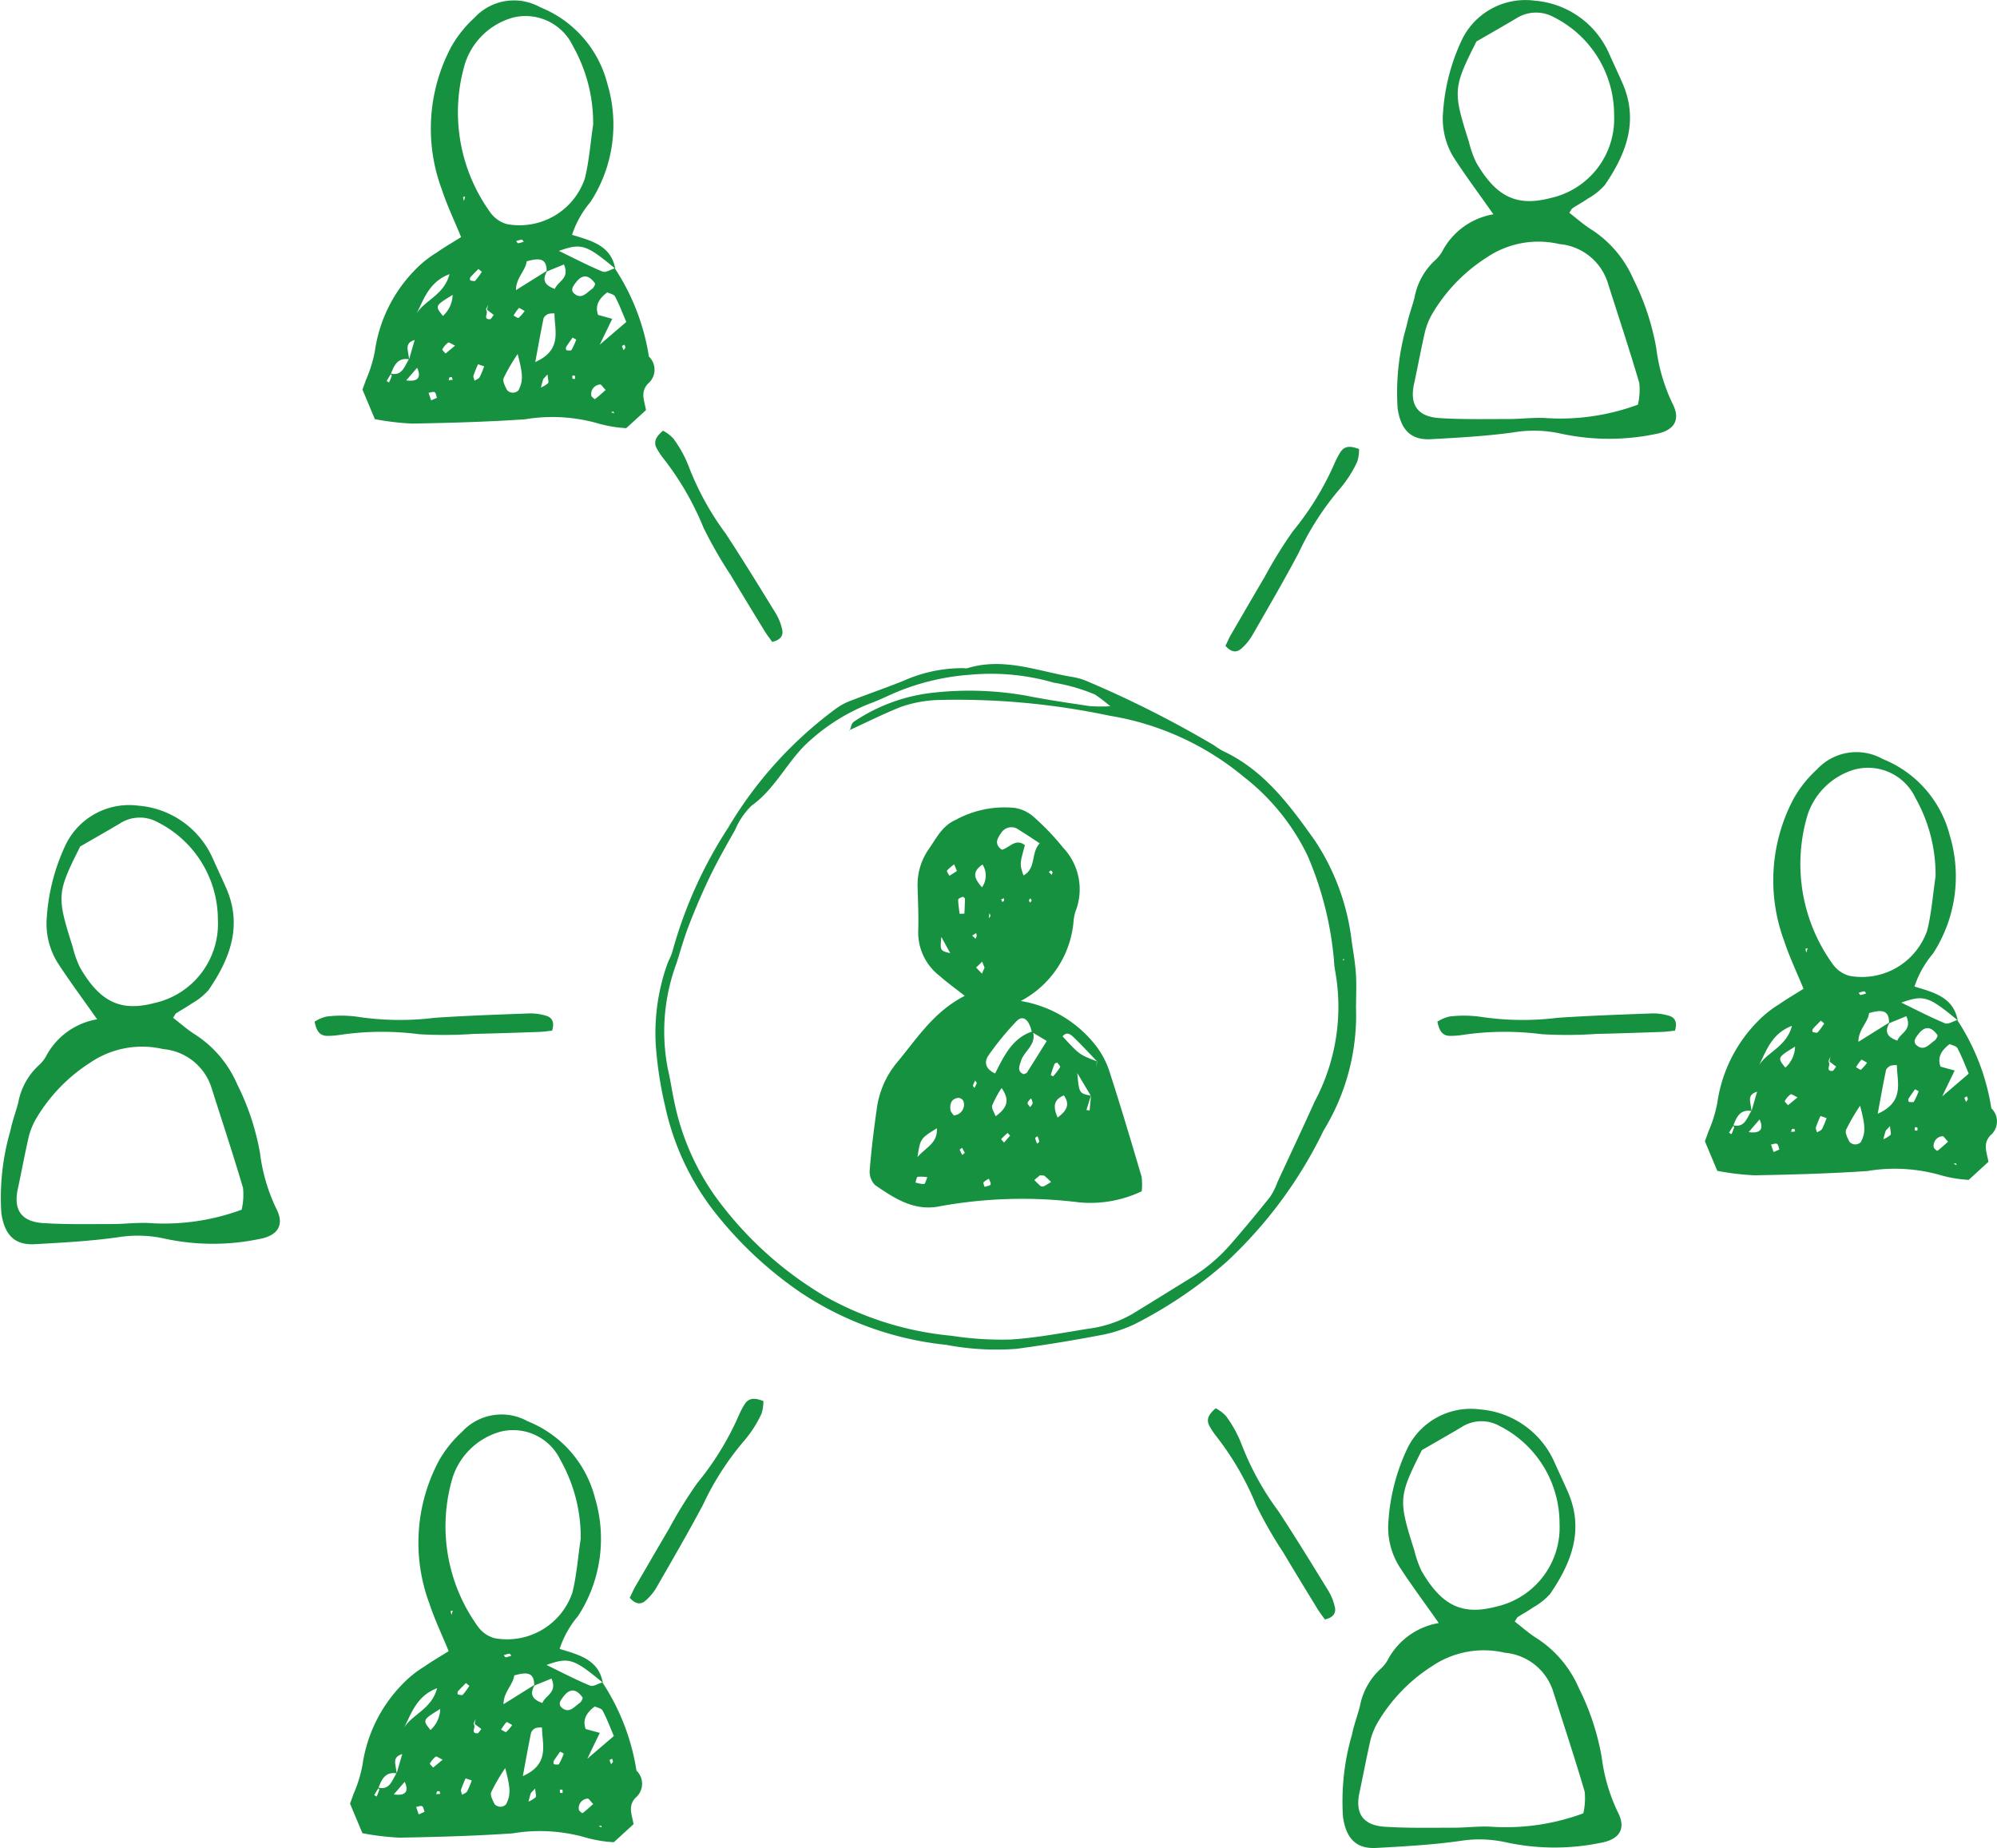
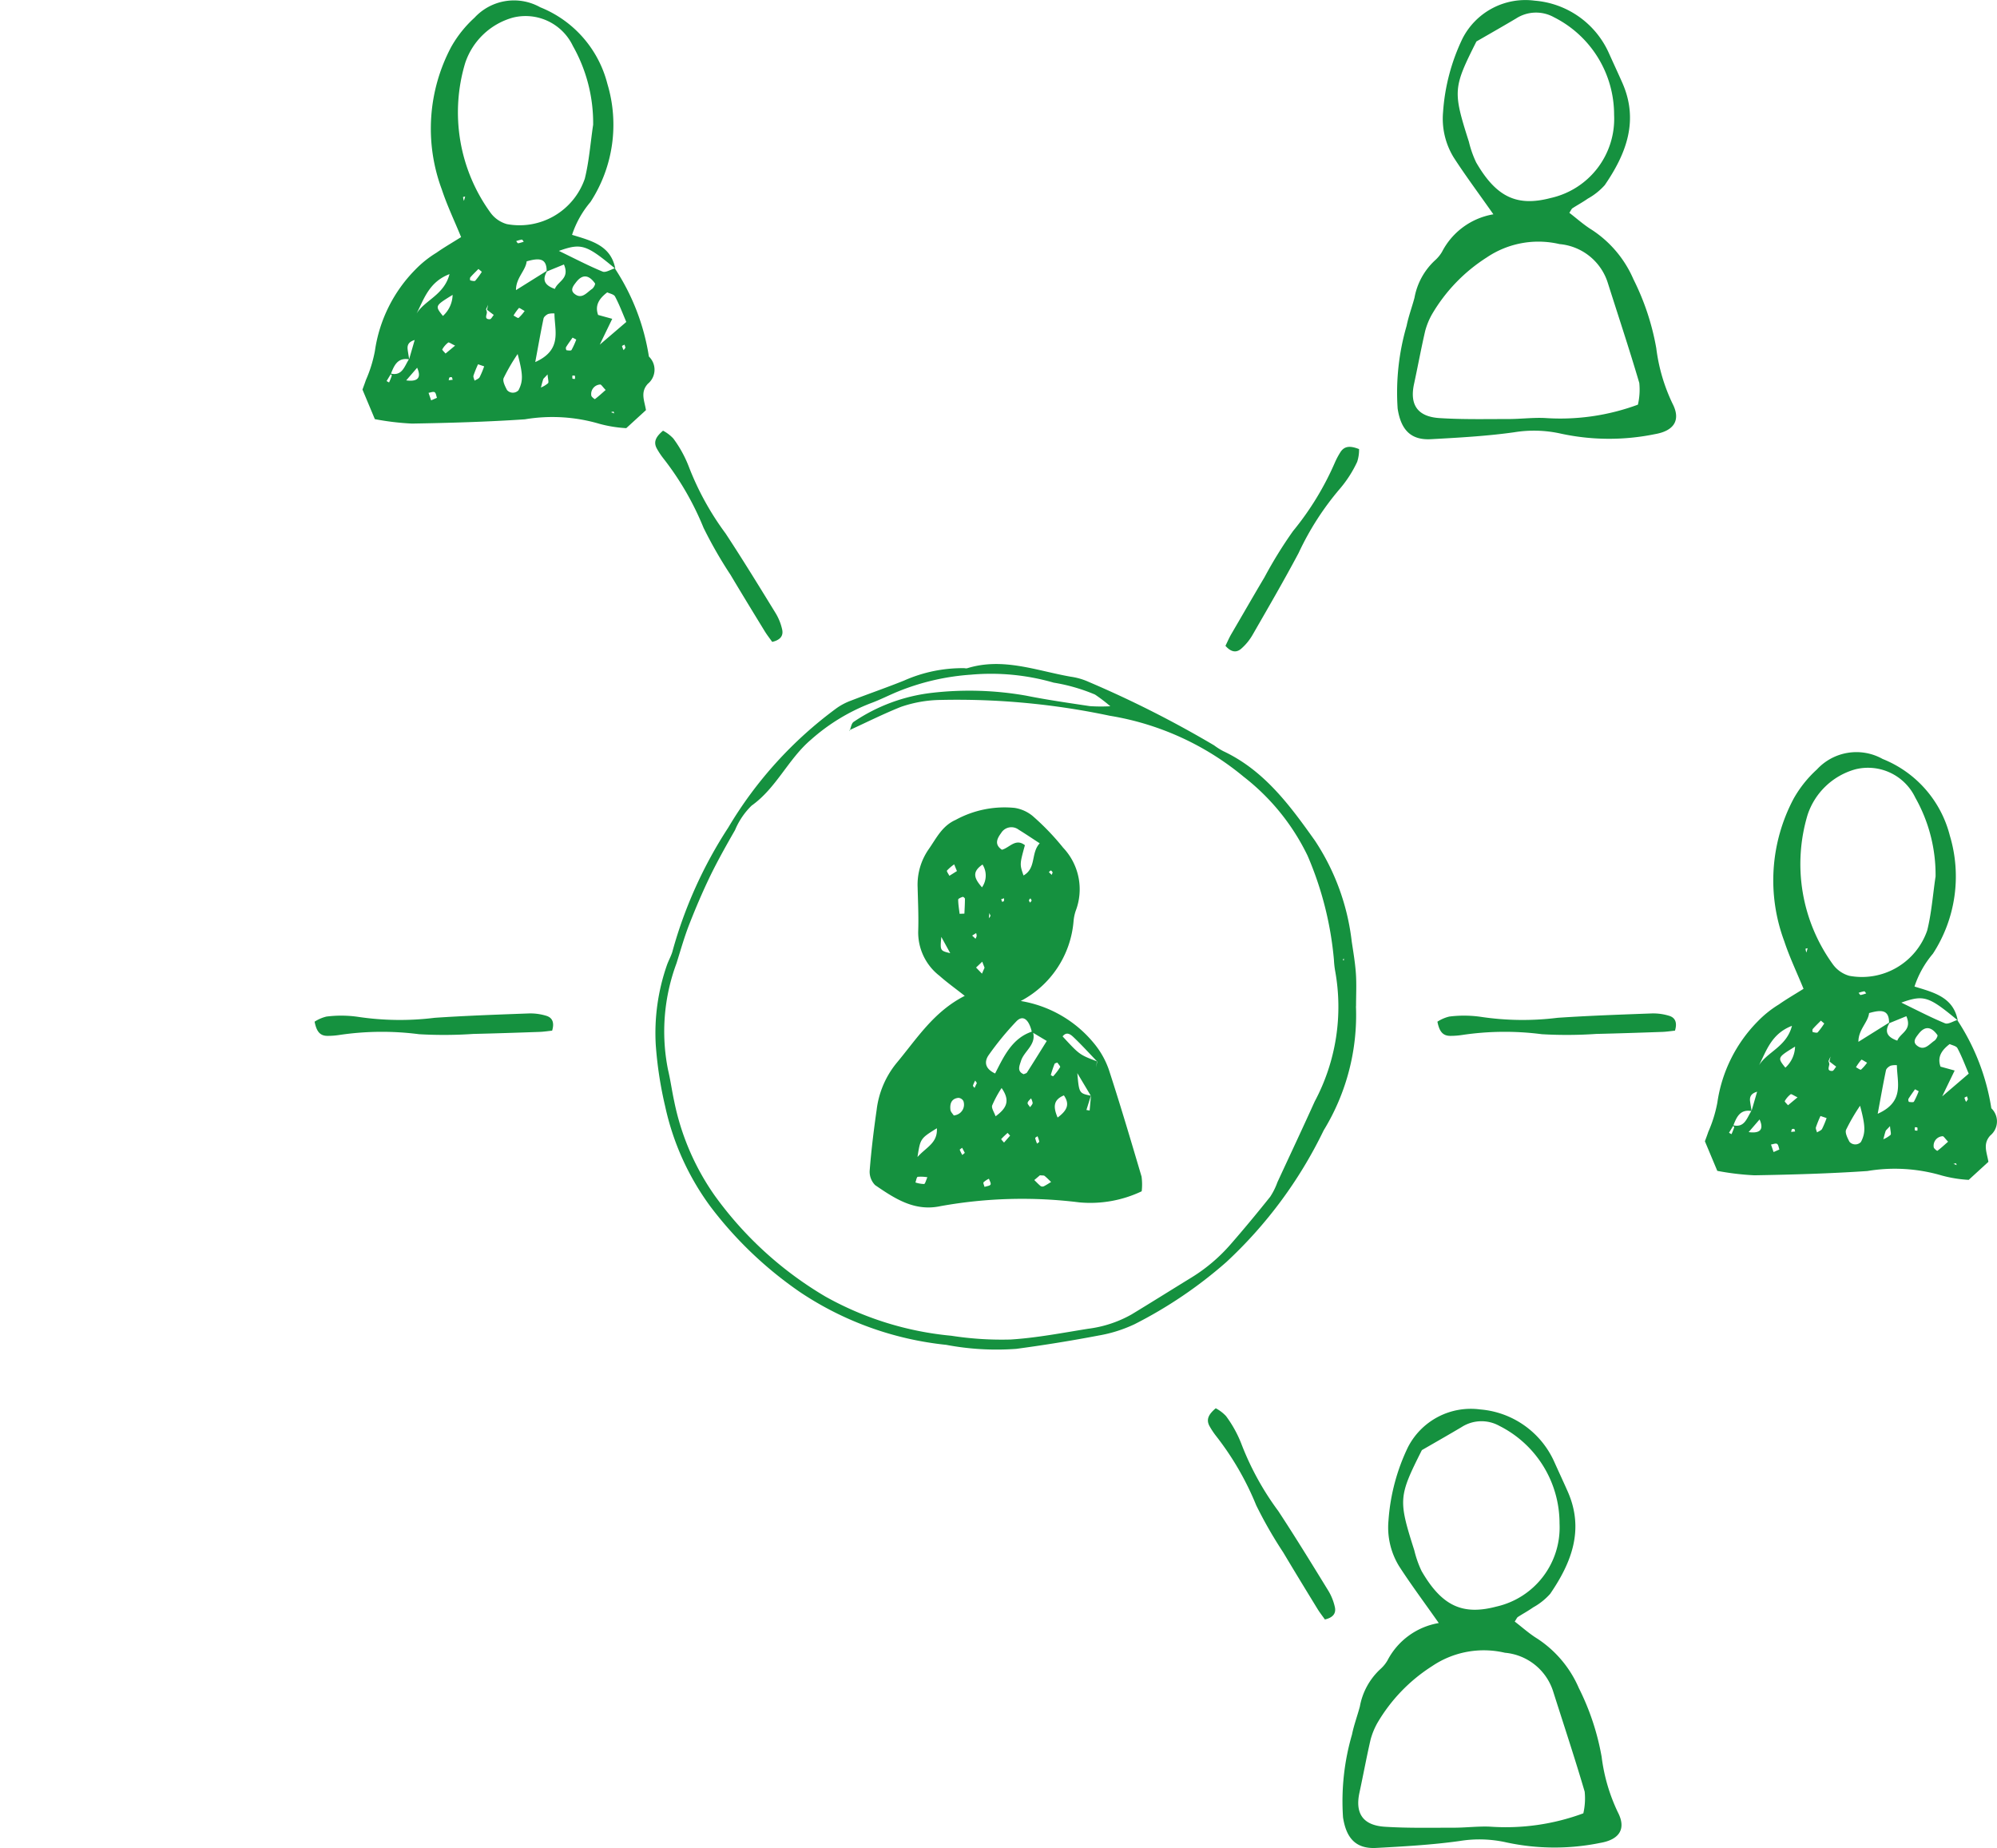
<svg xmlns="http://www.w3.org/2000/svg" width="106.208" height="98.265" viewBox="0 0 106.208 98.265">
  <defs>
    <clipPath id="clip-path">
      <path id="Pfad_377" data-name="Pfad 377" d="M0-272.94H106.208V-371.2H0Z" transform="translate(0 371.205)" fill="none" />
    </clipPath>
  </defs>
  <g id="Gruppe_5295" data-name="Gruppe 5295" transform="translate(0 371.205)">
    <g id="Gruppe_5294" data-name="Gruppe 5294" transform="translate(0 -371.205)" clip-path="url(#clip-path)">
      <g id="Gruppe_5280" data-name="Gruppe 5280" transform="translate(46.251 42.908)">
        <path id="Pfad_363" data-name="Pfad 363" d="M-22.317-28.658a6.373,6.373,0,0,1,3.9,2.256,4.538,4.538,0,0,1,.786,1.393c.615,1.884,1.177,3.785,1.74,5.686a3.121,3.121,0,0,1,.008.783,6.362,6.362,0,0,1-3.325.589,24.5,24.5,0,0,0-7.37.2c-1.39.3-2.442-.406-3.483-1.117a1.014,1.014,0,0,1-.287-.8c.085-1.075.217-2.147.37-3.215a4.844,4.844,0,0,1,1.048-2.465c1.074-1.282,1.972-2.738,3.636-3.583-.525-.414-.951-.718-1.34-1.064a2.918,2.918,0,0,1-1.136-2.353c.028-.781-.011-1.566-.03-2.348a3.3,3.3,0,0,1,.592-2.038c.409-.586.707-1.233,1.431-1.555a5.424,5.424,0,0,1,3.133-.637,1.983,1.983,0,0,1,.962.431,13.291,13.291,0,0,1,1.621,1.686,3.215,3.215,0,0,1,.665,3.366,2.365,2.365,0,0,0-.11.529,5.285,5.285,0,0,1-2.811,4.257m.513,5.11.014-.144.176.134a.684.684,0,0,0-.136.056c-.072.085-.178.16-.2.258-.017.061.085.154.133.233.048-.078.136-.156.134-.233a.946.946,0,0,0-.118-.3m3.216-.079-.238.758.171.029.07-.774-.725-1.213c.094,1.071.095,1.07.722,1.2m.319-1.829-.035.319.05-.308c-.414-.431-.816-.874-1.248-1.285-.152-.145-.369-.333-.591-.051.9.974.9.974,1.823,1.325m-3.41-1.592c.229.7-.463,1.036-.628,1.578-.074.244-.229.543.146.7.072-.035.147-.046.173-.088.339-.531.671-1.066,1.054-1.68l-.792-.474c-.163-.7-.489-.928-.834-.559a15.819,15.819,0,0,0-1.47,1.793c-.165.239-.3.665.349.969.46-.9.908-1.9,2-2.239m.372-10c-.44-.286-.776-.513-1.121-.725a.637.637,0,0,0-.931.179c-.222.3-.368.614.042.888.4-.1.726-.632,1.222-.241-.279,1.015-.279,1.015-.074,1.609.692-.389.377-1.191.862-1.711m-2.029,13.016a5.729,5.729,0,0,0-.5.924c-.046.142.1.348.182.576.591-.43.79-.83.322-1.5m-3.445,2.137c-.887.549-.877.557-1.031,1.53.472-.532,1.08-.744,1.031-1.53m5.482,2.5-.3.254c.112.108.218.223.338.321a.19.19,0,0,0,.168.01c.134-.066.259-.151.388-.229-.115-.109-.225-.224-.349-.324-.038-.03-.112-.017-.241-.031m.936-3.071c.5-.371.664-.7.334-1.178-.523.221-.6.559-.334,1.178m-5.522-.11a.647.647,0,0,0,.173-.043.569.569,0,0,0,.337-.726.329.329,0,0,0-.264-.168c-.381.041-.463.322-.423.644.013.1.115.2.177.293m1.5-12.131a1.087,1.087,0,0,0,.028-1.212c-.573.392-.45.729-.028,1.212m.136,4.274-.123-.321-.328.312.314.325.137-.316m-2.3-1.639c-.066.735-.066.735.475.866l-.475-.866m6.174,6.681c-.052.024-.134.034-.15.073a6.088,6.088,0,0,0-.2.589.328.328,0,0,0,.124.07,3.2,3.2,0,0,0,.371-.486c.024-.042-.094-.163-.147-.246m-6.914,6.1a1.982,1.982,0,0,0-.511-.023c-.059.012-.083.192-.123.3a1.561,1.561,0,0,0,.46.082c.059-.006.1-.192.174-.354m1.574-16.285-.147-.357a2.3,2.3,0,0,0-.383.33c-.029.037.081.182.128.278l.4-.251m.144,2.272.255-.01c.011-.263.028-.526.028-.79,0-.037-.093-.114-.121-.1-.089.03-.238.093-.238.141,0,.255.047.509.076.763m2.685,11.791-.134-.146c-.117.109-.237.215-.342.334a1.512,1.512,0,0,0,.154.18l.322-.368m-1.361,2.726c.125-.043.282-.052.32-.125s-.051-.2-.084-.309a1.073,1.073,0,0,0-.286.188c-.033.041.03.159.05.245m-.407-5.523-.087-.131a1.529,1.529,0,0,0-.12.264c-.008.033.054.085.084.128q.062-.13.123-.261m1.337-9.635c.034-.012.089-.016.1-.037a.512.512,0,0,0,.009-.15l-.151.047.045.141m-1.59,1.795.178.168a.561.561,0,0,0,.062-.148.519.519,0,0,0-.028-.153l-.212.133m3.167-1.865-.068-.118c-.028.036-.076.071-.078.108s.04.082.062.123l.083-.113m-2.187.817-.063-.15c-.01.093-.019.187-.029.28l.092-.13m3.307-2.31c-.032-.035-.062-.1-.1-.1s-.07.055-.106.086l.151.143.051-.132m-.806,14.03c-.044.033-.128.074-.124.1a1.814,1.814,0,0,0,.1.293c.041-.036.121-.078.117-.107a1.539,1.539,0,0,0-.091-.284m-3.869.882-.141-.27c-.045.036-.134.087-.128.106a1.922,1.922,0,0,0,.137.277l.132-.113" transform="translate(30.352 38.976)" fill="#15913f" />
      </g>
      <g id="Gruppe_5281" data-name="Gruppe 5281" transform="translate(90.672 39.997)">
        <path id="Pfad_364" data-name="Pfad 364" d="M-37.281-39.558a11.839,11.839,0,0,1,1.813,4.691.967.967,0,0,1-.056,1.448c-.413.452-.18.9-.1,1.4l-1.048.959a6.832,6.832,0,0,1-1.436-.233,8.839,8.839,0,0,0-3.954-.237c-2,.136-4,.192-6.007.227a14.083,14.083,0,0,1-1.974-.236l-.659-1.573c.059-.162.124-.329.18-.5a7.041,7.041,0,0,0,.481-1.548,7.711,7.711,0,0,1,2.151-4.33,5.684,5.684,0,0,1,1.126-.9c.39-.275.806-.514,1.308-.829-.357-.874-.748-1.687-1.027-2.537a9.254,9.254,0,0,1,.5-7.574,6.21,6.21,0,0,1,1.239-1.553,2.855,2.855,0,0,1,3.495-.557,5.971,5.971,0,0,1,3.573,4.073,7.532,7.532,0,0,1-.9,6.282,5.219,5.219,0,0,0-.979,1.746c1.024.313,2.067.559,2.3,1.8-1.544-1.284-1.8-1.374-3-.946.846.409,1.57.79,2.324,1.1.165.068.433-.111.654-.176m-6.8,2.209.055-.267-.108.246a.466.466,0,0,1,.046.163c-.017.156-.142.363.153.359.072,0,.141-.149.212-.229-.121-.091-.242-.183-.358-.273m-5.175,3.376c.673.194.779-.389,1.037-.771l.29-1c-.331.1-.406.274-.373.52.023.17.054.339.081.509-.62-.109-.806.331-.978.784l-.225.371.132.075a3.331,3.331,0,0,0,.145-.367c.007-.027-.07-.078-.109-.118m8.393-5.476c-.265.427-.25.763.389.987.157-.417.809-.547.482-1.3l-.92.376c.015-.745-.428-.721-1.062-.542-.052.494-.574.878-.567,1.529l1.677-1.049m2.684,4.031,1.505-1.29c-.213-.5-.377-.941-.6-1.355-.063-.119-.284-.154-.413-.218-.448.341-.663.705-.486,1.2l.752.207c-.268.555-.5,1.028-.722,1.5l-.137.268.1-.312m-.257-11.758a8.324,8.324,0,0,0-1.077-4.206A2.787,2.787,0,0,0-42.7-52.89a3.73,3.73,0,0,0-2.538,2.413,9.089,9.089,0,0,0,1.35,7.967,1.62,1.62,0,0,0,.866.6,3.671,3.671,0,0,0,4.143-2.412c.231-.93.3-1.9.442-2.852M-42.45-35a10.294,10.294,0,0,0-.743,1.276c-.067.163.076.439.178.636a.411.411,0,0,0,.613.011c.247-.487.246-.827-.047-1.923m.937.426c1.458-.652,1.023-1.68,1.021-2.583a.963.963,0,0,0-.336.027c-.1.048-.225.147-.245.244-.145.689-.267,1.383-.44,2.313m-6.313-2.577c.433-.715,1.468-.985,1.753-2.1-1.087.417-1.352,1.311-1.753,2.1m9.49-1.607c-.3-.424-.644-.533-1.006-.061-.143.186-.334.412-.088.613.393.32.655-.068.936-.256.086-.058.189-.252.158-.3m-8.088,1.735a1.558,1.558,0,0,0,.516-1.121c-.945.584-.945.584-.516,1.121m2.194,2.68-.326-.11a6.157,6.157,0,0,0-.242.6c-.023.078.036.181.057.272.092-.06.22-.1.268-.182a4.711,4.711,0,0,0,.242-.579m6.462,1.255c-.16-.163-.237-.3-.293-.29a.505.505,0,0,0-.471.584c.005.072.18.2.192.193.2-.151.38-.319.572-.487m-8.971.418c-.039-.1-.051-.254-.125-.3s-.213.018-.323.033l.137.4.312-.137m2.382-6.7-.178-.15c-.146.149-.3.293-.435.449a.217.217,0,0,0,0,.158c.089.018.225.058.267.015a3.94,3.94,0,0,0,.348-.472m5.027,3.605-.2-.106c-.118.169-.242.335-.35.511a.2.2,0,0,0,.025.16c.091.012.24.032.267-.012a4.355,4.355,0,0,0,.252-.553M-48.375-33.6c.5.069.859-.052.581-.673l-.581.673m7.517-.318c-.16.179-.215.214-.232.263-.048.142-.082.29-.121.435a1.425,1.425,0,0,0,.379-.229c.05-.056-.006-.207-.026-.469m-4.918-1.531c-.194-.09-.327-.191-.365-.163a1.2,1.2,0,0,0-.313.363c-.018.031.111.146.172.222l.506-.421m3.7-1.842c-.131-.07-.285-.179-.305-.158a2.763,2.763,0,0,0-.286.4c.092.046.232.154.268.126a2.233,2.233,0,0,0,.324-.37m2.541,3.433a.455.455,0,0,0,0,.163c.007.02.086.015.132.021a.49.49,0,0,0,0-.165c-.006-.019-.083-.014-.127-.02m-2.593-7.114c-.035-.04-.075-.116-.105-.113a1.791,1.791,0,0,0-.3.082c.036.04.077.118.108.114a1.664,1.664,0,0,0,.294-.084m5.41,5.629-.048-.155c-.047.026-.138.061-.135.077a1.075,1.075,0,0,0,.087.217l.1-.139m-8.593-7.8.065-.232c-.039.011-.11.02-.11.033a.857.857,0,0,0,.046.2m7.955,11.2-.135.036.173.065-.038-.1m-8.595-1.825c-.044,0-.106-.008-.129.017s-.031.093-.044.142l.214-.023-.042-.136" transform="translate(50.703 53.8)" fill="#15913f" />
      </g>
      <g id="Gruppe_5282" data-name="Gruppe 5282" transform="translate(18.615 75.216)">
-         <path id="Pfad_365" data-name="Pfad 365" d="M-37.281-39.558a11.843,11.843,0,0,1,1.813,4.691.967.967,0,0,1-.056,1.448c-.413.452-.18.9-.1,1.4l-1.048.959a6.83,6.83,0,0,1-1.436-.233,8.839,8.839,0,0,0-3.954-.237c-2,.136-4,.192-6.007.227a14.078,14.078,0,0,1-1.974-.236l-.659-1.573c.059-.162.124-.329.18-.5a7.041,7.041,0,0,0,.481-1.548,7.711,7.711,0,0,1,2.151-4.33,5.684,5.684,0,0,1,1.126-.9c.39-.275.806-.514,1.308-.829-.357-.874-.748-1.687-1.027-2.537a9.254,9.254,0,0,1,.5-7.574,6.21,6.21,0,0,1,1.239-1.553,2.855,2.855,0,0,1,3.495-.557,5.971,5.971,0,0,1,3.573,4.073,7.532,7.532,0,0,1-.9,6.282,5.219,5.219,0,0,0-.979,1.746c1.024.313,2.067.559,2.3,1.8-1.544-1.284-1.8-1.374-3-.946.846.409,1.57.79,2.324,1.1.165.068.433-.111.654-.176m-6.8,2.209.055-.266-.108.246a.466.466,0,0,1,.046.163c-.017.156-.142.363.153.359.072,0,.141-.149.212-.229-.121-.091-.242-.182-.358-.273m-5.175,3.376c.673.194.779-.389,1.037-.771l.29-1c-.331.1-.406.274-.373.52.023.17.054.339.081.509-.62-.109-.806.331-.978.784l-.225.371.132.075a3.331,3.331,0,0,0,.145-.367c.007-.027-.07-.078-.109-.118m8.393-5.476c-.265.427-.25.763.389.987.157-.417.809-.547.482-1.3l-.92.376c.015-.745-.428-.721-1.062-.542-.052.494-.574.878-.567,1.529l1.677-1.049m2.684,4.031,1.505-1.29c-.213-.5-.377-.941-.6-1.355-.063-.119-.284-.154-.413-.218-.449.341-.663.705-.486,1.2l.752.207c-.268.555-.5,1.028-.722,1.5l-.137.268.1-.312m-.257-11.758a8.324,8.324,0,0,0-1.077-4.206A2.787,2.787,0,0,0-42.7-52.89a3.73,3.73,0,0,0-2.538,2.413,9.089,9.089,0,0,0,1.35,7.967,1.62,1.62,0,0,0,.866.6,3.671,3.671,0,0,0,4.143-2.412c.231-.93.3-1.9.442-2.852M-42.45-35a10.294,10.294,0,0,0-.743,1.276c-.067.163.076.439.178.636a.411.411,0,0,0,.613.011c.247-.487.246-.827-.047-1.923m.937.426c1.458-.652,1.023-1.68,1.021-2.583a.969.969,0,0,0-.336.027.456.456,0,0,0-.245.244c-.145.689-.267,1.383-.44,2.313m-6.313-2.577c.433-.715,1.468-.985,1.753-2.1-1.086.417-1.352,1.311-1.753,2.1m9.49-1.606c-.3-.424-.644-.533-1.006-.061-.143.186-.334.412-.088.613.393.32.655-.068.936-.256.086-.058.189-.252.158-.3m-8.088,1.735a1.557,1.557,0,0,0,.516-1.121c-.944.584-.944.584-.516,1.121m2.194,2.68-.326-.11a6.184,6.184,0,0,0-.242.6c-.023.078.036.181.057.272.092-.06.22-.1.268-.182a4.732,4.732,0,0,0,.242-.579m6.462,1.255c-.159-.163-.236-.3-.293-.29a.505.505,0,0,0-.471.584c.005.072.18.2.192.193.2-.151.38-.319.572-.487m-8.971.418c-.039-.1-.051-.254-.125-.3s-.213.018-.323.033l.136.4.312-.137m2.382-6.7-.178-.15c-.146.149-.3.293-.435.449a.217.217,0,0,0,0,.158c.089.018.225.059.267.015a3.919,3.919,0,0,0,.348-.472m5.027,3.605-.2-.106c-.118.169-.242.335-.35.511a.2.2,0,0,0,.025.16c.091.012.24.033.267-.012a4.338,4.338,0,0,0,.252-.553M-48.375-33.6c.5.069.859-.052.581-.674l-.581.674m7.517-.318c-.16.179-.215.214-.232.263-.049.142-.082.29-.121.435a1.429,1.429,0,0,0,.379-.229c.05-.056-.006-.207-.026-.469m-4.918-1.531c-.194-.09-.327-.191-.365-.163a1.2,1.2,0,0,0-.313.363c-.018.031.111.146.172.222l.506-.421m3.7-1.842c-.131-.07-.285-.179-.305-.158a2.763,2.763,0,0,0-.286.4c.092.046.232.154.268.126a2.233,2.233,0,0,0,.324-.37m2.541,3.433a.461.461,0,0,0,0,.163c.007.02.086.015.132.021a.5.5,0,0,0,0-.165c-.006-.019-.083-.014-.127-.02m-2.593-7.114c-.035-.04-.075-.116-.105-.113a1.791,1.791,0,0,0-.3.082c.036.04.077.118.108.114a1.661,1.661,0,0,0,.294-.084m5.41,5.629-.048-.155c-.047.026-.138.061-.135.077a1.088,1.088,0,0,0,.087.217l.1-.14m-8.593-7.8.065-.232c-.039.011-.11.02-.11.033a.867.867,0,0,0,.046.2m7.955,11.2-.135.036.173.064-.038-.1m-8.595-1.825c-.044,0-.106-.008-.129.017s-.031.093-.044.142l.214-.023-.042-.136" transform="translate(50.703 53.8)" fill="#15913f" />
-       </g>
+         </g>
      <g id="Gruppe_5283" data-name="Gruppe 5283" transform="translate(19.276 0.026)">
        <path id="Pfad_366" data-name="Pfad 366" d="M-37.281-39.558a11.839,11.839,0,0,1,1.813,4.691.967.967,0,0,1-.056,1.448c-.413.452-.18.9-.1,1.4l-1.048.959a6.815,6.815,0,0,1-1.436-.233,8.838,8.838,0,0,0-3.954-.237c-2,.136-4,.192-6.007.227a14.078,14.078,0,0,1-1.974-.236l-.659-1.573c.059-.162.124-.329.18-.5a7.044,7.044,0,0,0,.481-1.548,7.711,7.711,0,0,1,2.151-4.33,5.678,5.678,0,0,1,1.127-.9c.39-.275.806-.514,1.307-.829-.357-.874-.748-1.687-1.027-2.537a9.254,9.254,0,0,1,.5-7.574,6.222,6.222,0,0,1,1.239-1.553,2.855,2.855,0,0,1,3.495-.557,5.971,5.971,0,0,1,3.573,4.073,7.532,7.532,0,0,1-.9,6.282,5.222,5.222,0,0,0-.979,1.746c1.024.313,2.067.559,2.3,1.8-1.544-1.284-1.8-1.374-3-.946.846.409,1.57.79,2.324,1.1.165.068.433-.11.654-.176m-6.8,2.209.055-.267-.108.246a.46.46,0,0,1,.046.163c-.017.156-.142.363.154.359.071,0,.141-.149.212-.229-.121-.091-.242-.182-.358-.273m-5.175,3.376c.673.194.779-.389,1.037-.771l.29-1c-.331.1-.406.274-.373.52.023.17.054.339.081.509-.62-.109-.805.331-.978.784l-.225.371.132.075a3.279,3.279,0,0,0,.145-.367c.007-.027-.07-.078-.109-.118m8.393-5.476c-.265.427-.25.763.389.987.157-.416.809-.547.482-1.3l-.92.376c.015-.745-.428-.721-1.062-.542-.052.494-.574.878-.567,1.529l1.677-1.049m2.684,4.031,1.505-1.289c-.213-.5-.377-.941-.6-1.355-.063-.119-.284-.154-.413-.218-.448.341-.663.705-.486,1.2l.752.207c-.268.555-.5,1.028-.722,1.5l-.137.268.1-.313m-.257-11.757a8.324,8.324,0,0,0-1.077-4.206A2.787,2.787,0,0,0-42.7-52.89a3.729,3.729,0,0,0-2.538,2.413,9.089,9.089,0,0,0,1.35,7.967,1.624,1.624,0,0,0,.866.6,3.671,3.671,0,0,0,4.144-2.412c.231-.93.3-1.9.442-2.852M-42.45-35a10.273,10.273,0,0,0-.743,1.276c-.067.163.076.439.178.636a.411.411,0,0,0,.613.011c.247-.487.246-.827-.047-1.923m.937.426c1.458-.652,1.023-1.68,1.021-2.583a.963.963,0,0,0-.336.026c-.1.049-.225.147-.245.244-.145.689-.267,1.383-.44,2.313m-6.313-2.577c.433-.715,1.468-.985,1.753-2.1-1.087.417-1.352,1.311-1.753,2.1m9.49-1.606c-.3-.424-.644-.533-1.006-.061-.143.186-.334.413-.087.613.393.32.655-.068.935-.256.086-.058.189-.252.158-.3m-8.088,1.735a1.557,1.557,0,0,0,.516-1.121c-.945.584-.945.584-.516,1.121m2.194,2.68-.326-.11a6.184,6.184,0,0,0-.242.6c-.023.078.036.181.057.272.092-.059.22-.1.268-.182a4.69,4.69,0,0,0,.242-.579m6.462,1.255c-.16-.163-.237-.3-.293-.29a.505.505,0,0,0-.471.584c.005.072.181.2.192.193.2-.151.381-.319.572-.487m-8.971.419c-.039-.1-.051-.255-.125-.3s-.213.018-.323.033l.137.4.312-.136m2.382-6.7-.178-.15c-.146.149-.3.293-.435.45a.217.217,0,0,0,0,.158c.089.018.225.058.267.015a3.919,3.919,0,0,0,.348-.472m5.027,3.605-.2-.106c-.118.169-.242.335-.35.511a.2.2,0,0,0,.026.16c.09.012.24.033.267-.012a4.3,4.3,0,0,0,.252-.553M-48.375-33.6c.5.069.859-.052.581-.673l-.581.673m7.517-.318c-.16.179-.215.214-.232.263-.048.142-.082.29-.121.435a1.43,1.43,0,0,0,.379-.229c.05-.056-.006-.207-.026-.469m-4.918-1.531c-.194-.091-.328-.191-.366-.163a1.2,1.2,0,0,0-.314.363c-.017.031.111.146.173.222l.507-.421m3.7-1.842c-.131-.07-.285-.179-.305-.158a2.763,2.763,0,0,0-.286.4c.092.046.232.154.268.126a2.222,2.222,0,0,0,.324-.37m2.541,3.433a.444.444,0,0,0,0,.163c.007.02.086.015.132.021a.49.49,0,0,0,0-.165c-.006-.019-.083-.014-.127-.02m-2.593-7.114c-.035-.04-.075-.116-.106-.113a1.791,1.791,0,0,0-.3.082c.036.04.077.118.108.114a1.654,1.654,0,0,0,.294-.084m5.41,5.63-.048-.155c-.047.026-.138.061-.134.077a1.081,1.081,0,0,0,.087.217l.1-.139m-8.594-7.8.065-.232c-.039.011-.11.02-.111.033a.864.864,0,0,0,.046.2m7.955,11.2-.135.036.173.064-.038-.1m-8.595-1.825c-.044,0-.106-.008-.129.017s-.03.093-.043.142l.214-.023-.042-.136" transform="translate(50.703 53.8)" fill="#15913f" />
      </g>
      <g id="Gruppe_5284" data-name="Gruppe 5284" transform="translate(34.846 35.317)">
        <path id="Pfad_367" data-name="Pfad 367" d="M-103.5-50.52a11.738,11.738,0,0,1-1.718,6.6,23.486,23.486,0,0,1-5.187,7.012,23.4,23.4,0,0,1-4.87,3.294,7.384,7.384,0,0,1-1.9.6q-2.185.416-4.393.711a14.311,14.311,0,0,1-3.725-.214,17.123,17.123,0,0,1-7.768-2.8,20.57,20.57,0,0,1-4.766-4.547,13.947,13.947,0,0,1-2.411-5.33,20.657,20.657,0,0,1-.5-3.257,10.955,10.955,0,0,1,.588-4.243c.093-.272.249-.526.314-.8a23.423,23.423,0,0,1,2.953-6.528,21.466,21.466,0,0,1,5.762-6.349,3.269,3.269,0,0,1,.762-.4c.936-.363,1.887-.69,2.818-1.064a7.671,7.671,0,0,1,3.215-.663.448.448,0,0,0,.143.007c1.9-.594,3.689.127,5.512.447a3.515,3.515,0,0,1,.965.28,56.955,56.955,0,0,1,6.661,3.37,3.631,3.631,0,0,0,.486.308c2.179,1.022,3.549,2.89,4.88,4.764a12.233,12.233,0,0,1,1.954,5.359c.086.568.183,1.137.222,1.709s.008,1.149.008,1.724M-130.455-65.2l.026.033c.07-.163.094-.4.218-.478a9.326,9.326,0,0,1,4.136-1.538,17.363,17.363,0,0,1,5.022.145c1.126.226,2.264.388,3.4.559a8.878,8.878,0,0,0,1.089.006,8.869,8.869,0,0,0-.814-.621,9.594,9.594,0,0,0-2.2-.634,12.017,12.017,0,0,0-4.395-.424,12.587,12.587,0,0,0-3.894.9c-.486.2-.959.444-1.453.624a10.391,10.391,0,0,0-3.171,1.939c-1.207,1.028-1.831,2.563-3.151,3.5a3.939,3.939,0,0,0-.881,1.3c-.453.79-.9,1.584-1.3,2.4-.417.86-.793,1.742-1.141,2.632-.261.669-.455,1.364-.671,2.05a10.386,10.386,0,0,0-.454,5.656c.134.557.209,1.129.332,1.69a13.274,13.274,0,0,0,2.14,4.989,19.351,19.351,0,0,0,5.91,5.393A16.911,16.911,0,0,0-125.018-33a17.369,17.369,0,0,0,3.153.2c1.382-.087,2.753-.354,4.125-.573a6.285,6.285,0,0,0,2.309-.763c1.064-.645,2.118-1.307,3.179-1.958a9.014,9.014,0,0,0,2.08-1.762c.723-.828,1.424-1.676,2.111-2.535a3.653,3.653,0,0,0,.383-.77c.664-1.434,1.337-2.864,1.986-4.3a10.686,10.686,0,0,0,1.081-6.963,4.823,4.823,0,0,1-.061-.572,17.982,17.982,0,0,0-1.4-5.528,11.809,11.809,0,0,0-3.4-4.2,14.908,14.908,0,0,0-7.121-3.243,39.18,39.18,0,0,0-9-.841,6.722,6.722,0,0,0-2.111.37c-.932.372-1.833.825-2.747,1.243m26.3,12.125-.048.091.062.02Z" transform="translate(140.769 68.709)" fill="#15913f" />
      </g>
      <g id="Gruppe_5285" data-name="Gruppe 5285" transform="translate(74.258 0)">
        <path id="Pfad_368" data-name="Pfad 368" d="M-14.339-31.64c-.79-1.125-1.483-2.051-2.108-3.019a3.941,3.941,0,0,1-.565-2.417,10.671,10.671,0,0,1,1.037-3.913,3.755,3.755,0,0,1,3.84-2.006A4.736,4.736,0,0,1-8.2-40.222c.238.531.485,1.058.72,1.59.893,2.02.207,3.783-.934,5.446a3.441,3.441,0,0,1-.9.716c-.262.185-.547.338-.816.512-.048.031-.072.1-.166.243.393.3.771.644,1.2.907a5.955,5.955,0,0,1,2.21,2.63,13.269,13.269,0,0,1,1.213,3.659,9.526,9.526,0,0,0,.866,2.953c.452.875.077,1.443-.929,1.618a12.143,12.143,0,0,1-5-.023,6.54,6.54,0,0,0-2.493-.075c-1.465.206-2.951.287-4.431.368-1.065.058-1.594-.494-1.768-1.627a12.68,12.68,0,0,1,.477-4.4c.1-.5.285-.992.418-1.49a3.576,3.576,0,0,1,1.1-2,1.9,1.9,0,0,0,.367-.449,3.783,3.783,0,0,1,2.732-1.992M-6.65-21.513a3.519,3.519,0,0,0,.073-1.157c-.525-1.785-1.113-3.551-1.676-5.325a2.963,2.963,0,0,0-2.566-2.057,4.91,4.91,0,0,0-3.876.714,8.926,8.926,0,0,0-2.91,3.025,3.826,3.826,0,0,0-.359.881c-.217.938-.39,1.886-.594,2.827-.236,1.1.19,1.731,1.357,1.805,1.218.078,2.444.05,3.666.05.642,0,1.286-.083,1.926-.055a11.9,11.9,0,0,0,4.958-.709m-8.586-19.314c-1.243,2.47-1.259,2.643-.4,5.341a5.485,5.485,0,0,0,.386,1.094c1.077,1.861,2.184,2.359,3.968,1.889a4.313,4.313,0,0,0,3.367-4.421,5.8,5.8,0,0,0-3.2-5.19,1.956,1.956,0,0,0-2.013.067c-.6.356-1.2.7-2.107,1.221" transform="translate(19.502 43.031)" fill="#15913f" />
      </g>
      <g id="Gruppe_5286" data-name="Gruppe 5286" transform="translate(71.354 74.908)">
        <path id="Pfad_369" data-name="Pfad 369" d="M-14.339-31.64c-.79-1.125-1.483-2.051-2.108-3.02a3.94,3.94,0,0,1-.565-2.416,10.67,10.67,0,0,1,1.037-3.913,3.755,3.755,0,0,1,3.84-2.006A4.735,4.735,0,0,1-8.2-40.222c.238.53.485,1.058.72,1.589.893,2.02.207,3.783-.934,5.446a3.43,3.43,0,0,1-.9.716c-.262.185-.547.338-.816.512-.048.032-.072.1-.167.243.393.3.771.644,1.2.907a5.955,5.955,0,0,1,2.21,2.63,13.269,13.269,0,0,1,1.213,3.659,9.531,9.531,0,0,0,.866,2.953c.452.876.077,1.443-.929,1.618a12.148,12.148,0,0,1-5-.023,6.535,6.535,0,0,0-2.493-.075c-1.466.206-2.951.287-4.431.368-1.065.058-1.594-.494-1.768-1.627a12.679,12.679,0,0,1,.477-4.4c.1-.5.285-.992.418-1.49a3.578,3.578,0,0,1,1.1-2,1.9,1.9,0,0,0,.367-.449,3.784,3.784,0,0,1,2.732-1.992M-6.65-21.513a3.528,3.528,0,0,0,.073-1.157C-7.1-24.455-7.689-26.222-8.253-28a2.963,2.963,0,0,0-2.566-2.057,4.909,4.909,0,0,0-3.876.714,8.922,8.922,0,0,0-2.91,3.025,3.849,3.849,0,0,0-.359.881c-.216.938-.39,1.886-.593,2.827-.236,1.1.19,1.731,1.357,1.805,1.218.078,2.444.05,3.666.05.642,0,1.287-.083,1.927-.055a11.9,11.9,0,0,0,4.958-.709m-8.586-19.314c-1.243,2.471-1.259,2.643-.4,5.341a5.483,5.483,0,0,0,.386,1.093c1.077,1.861,2.184,2.359,3.968,1.889a4.313,4.313,0,0,0,3.367-4.421,5.8,5.8,0,0,0-3.2-5.19,1.955,1.955,0,0,0-2.013.067c-.6.356-1.2.7-2.107,1.221" transform="translate(19.502 43.031)" fill="#15913f" />
      </g>
      <g id="Gruppe_5287" data-name="Gruppe 5287" transform="translate(0 42.805)">
-         <path id="Pfad_370" data-name="Pfad 370" d="M-14.339-31.64c-.79-1.125-1.483-2.051-2.108-3.02a3.94,3.94,0,0,1-.565-2.416,10.671,10.671,0,0,1,1.037-3.913,3.755,3.755,0,0,1,3.84-2.006A4.736,4.736,0,0,1-8.2-40.222c.238.531.485,1.058.72,1.589.893,2.02.207,3.784-.934,5.446a3.442,3.442,0,0,1-.9.716c-.262.185-.547.338-.816.512-.048.032-.072.1-.166.243.393.3.771.644,1.2.907a5.956,5.956,0,0,1,2.21,2.63,13.26,13.26,0,0,1,1.213,3.659,9.522,9.522,0,0,0,.866,2.953c.452.876.077,1.443-.929,1.618a12.143,12.143,0,0,1-5-.023,6.54,6.54,0,0,0-2.493-.075c-1.466.206-2.951.287-4.431.368-1.065.058-1.594-.494-1.768-1.627a12.674,12.674,0,0,1,.477-4.4c.1-.5.285-.992.418-1.49a3.575,3.575,0,0,1,1.1-2,1.9,1.9,0,0,0,.367-.449,3.784,3.784,0,0,1,2.732-1.992M-6.65-21.513a3.527,3.527,0,0,0,.073-1.157c-.525-1.785-1.113-3.551-1.676-5.325a2.963,2.963,0,0,0-2.566-2.057,4.909,4.909,0,0,0-3.876.714,8.927,8.927,0,0,0-2.91,3.025,3.837,3.837,0,0,0-.359.881c-.217.938-.39,1.886-.593,2.827-.236,1.1.189,1.731,1.357,1.805,1.218.078,2.444.05,3.666.05.642,0,1.287-.083,1.927-.055a11.9,11.9,0,0,0,4.958-.709m-8.586-19.314c-1.243,2.47-1.259,2.643-.4,5.341a5.491,5.491,0,0,0,.386,1.094c1.077,1.861,2.184,2.359,3.968,1.889a4.313,4.313,0,0,0,3.367-4.421,5.8,5.8,0,0,0-3.2-5.19,1.954,1.954,0,0,0-2.013.066c-.6.356-1.2.7-2.107,1.221" transform="translate(19.502 43.031)" fill="#15913f" />
-       </g>
+         </g>
      <g id="Gruppe_5288" data-name="Gruppe 5288" transform="translate(76.458 53.886)">
        <path id="Pfad_371" data-name="Pfad 371" d="M-35.086-2.544c-.213.021-.454.06-.7.068-1.165.041-2.331.08-3.5.107a23.038,23.038,0,0,1-2.886.015,15.374,15.374,0,0,0-4.251.042,4,4,0,0,1-.606.046c-.451.009-.606-.29-.7-.754a2.034,2.034,0,0,1,.63-.272,6.272,6.272,0,0,1,1.669.013,15.026,15.026,0,0,0,4.095.052c1.671-.112,3.345-.17,5.019-.232a2.876,2.876,0,0,1,.9.123c.348.1.447.377.322.792" transform="translate(47.718 3.46)" fill="#15913f" />
      </g>
      <g id="Gruppe_5289" data-name="Gruppe 5289" transform="translate(16.742 53.886)">
        <path id="Pfad_372" data-name="Pfad 372" d="M-35.086-2.544c-.213.021-.454.06-.7.068-1.165.041-2.331.08-3.5.107a23.042,23.042,0,0,1-2.886.015,15.374,15.374,0,0,0-4.251.042,4,4,0,0,1-.606.046c-.451.009-.606-.29-.7-.754a2.033,2.033,0,0,1,.63-.272,6.273,6.273,0,0,1,1.669.013,15.024,15.024,0,0,0,4.094.052c1.671-.112,3.345-.17,5.019-.232a2.876,2.876,0,0,1,.9.123c.348.1.447.377.322.792" transform="translate(47.718 3.46)" fill="#15913f" />
      </g>
      <g id="Gruppe_5290" data-name="Gruppe 5290" transform="translate(64.239 74.876)">
        <path id="Pfad_373" data-name="Pfad 373" d="M-17.274-31.191c-.124-.175-.275-.366-.4-.572-.609-.994-1.217-1.989-1.814-2.991a23.019,23.019,0,0,1-1.434-2.5,15.357,15.357,0,0,0-2.129-3.679,4.053,4.053,0,0,1-.339-.505c-.23-.388-.045-.671.314-.977a2.038,2.038,0,0,1,.547.415,6.291,6.291,0,0,1,.81,1.459,15.038,15.038,0,0,0,1.97,3.59c.92,1.4,1.795,2.828,2.672,4.255a2.886,2.886,0,0,1,.335.842c.083.353-.108.574-.531.67" transform="translate(23.494 42.421)" fill="#15913f" />
      </g>
      <g id="Gruppe_5291" data-name="Gruppe 5291" transform="translate(34.845 22.895)">
        <path id="Pfad_374" data-name="Pfad 374" d="M-17.274-31.191c-.123-.175-.275-.366-.4-.572-.609-.994-1.217-1.989-1.814-2.991a23,23,0,0,1-1.434-2.5,15.357,15.357,0,0,0-2.129-3.679,4.053,4.053,0,0,1-.339-.505c-.23-.388-.045-.671.314-.977a2.037,2.037,0,0,1,.547.415,6.288,6.288,0,0,1,.81,1.459,15.028,15.028,0,0,0,1.97,3.59c.92,1.4,1.795,2.828,2.672,4.255a2.882,2.882,0,0,1,.335.842c.083.353-.108.574-.531.67" transform="translate(23.493 42.421)" fill="#15913f" />
      </g>
      <g id="Gruppe_5292" data-name="Gruppe 5292" transform="translate(33.494 74.382)">
-         <path id="Pfad_375" data-name="Pfad 375" d="M0-29.37c.095-.192.19-.416.312-.626C.9-31,1.48-32.014,2.076-33.016a23.037,23.037,0,0,1,1.518-2.455A15.367,15.367,0,0,0,5.813-39.1a4.092,4.092,0,0,1,.283-.538c.232-.387.568-.359,1.008-.19a2.035,2.035,0,0,1-.1.679,6.281,6.281,0,0,1-.9,1.408A15.039,15.039,0,0,0,3.888-34.3C3.1-32.82,2.258-31.37,1.422-29.918a2.881,2.881,0,0,1-.58.7c-.271.241-.556.179-.842-.147" transform="translate(0 39.944)" fill="#15913f" />
-       </g>
+         </g>
      <g id="Gruppe_5293" data-name="Gruppe 5293" transform="translate(65.176 23.763)">
        <path id="Pfad_376" data-name="Pfad 376" d="M0-29.37c.095-.192.19-.416.312-.626C.9-31,1.48-32.014,2.076-33.016a23.039,23.039,0,0,1,1.518-2.455A15.376,15.376,0,0,0,5.813-39.1a4.03,4.03,0,0,1,.283-.538c.232-.387.568-.359,1.008-.19a2.04,2.04,0,0,1-.1.678,6.283,6.283,0,0,1-.9,1.408A15.034,15.034,0,0,0,3.888-34.3C3.1-32.82,2.258-31.37,1.422-29.918a2.887,2.887,0,0,1-.58.7c-.271.241-.557.179-.842-.147" transform="translate(0 39.944)" fill="#15913f" />
      </g>
    </g>
  </g>
</svg>